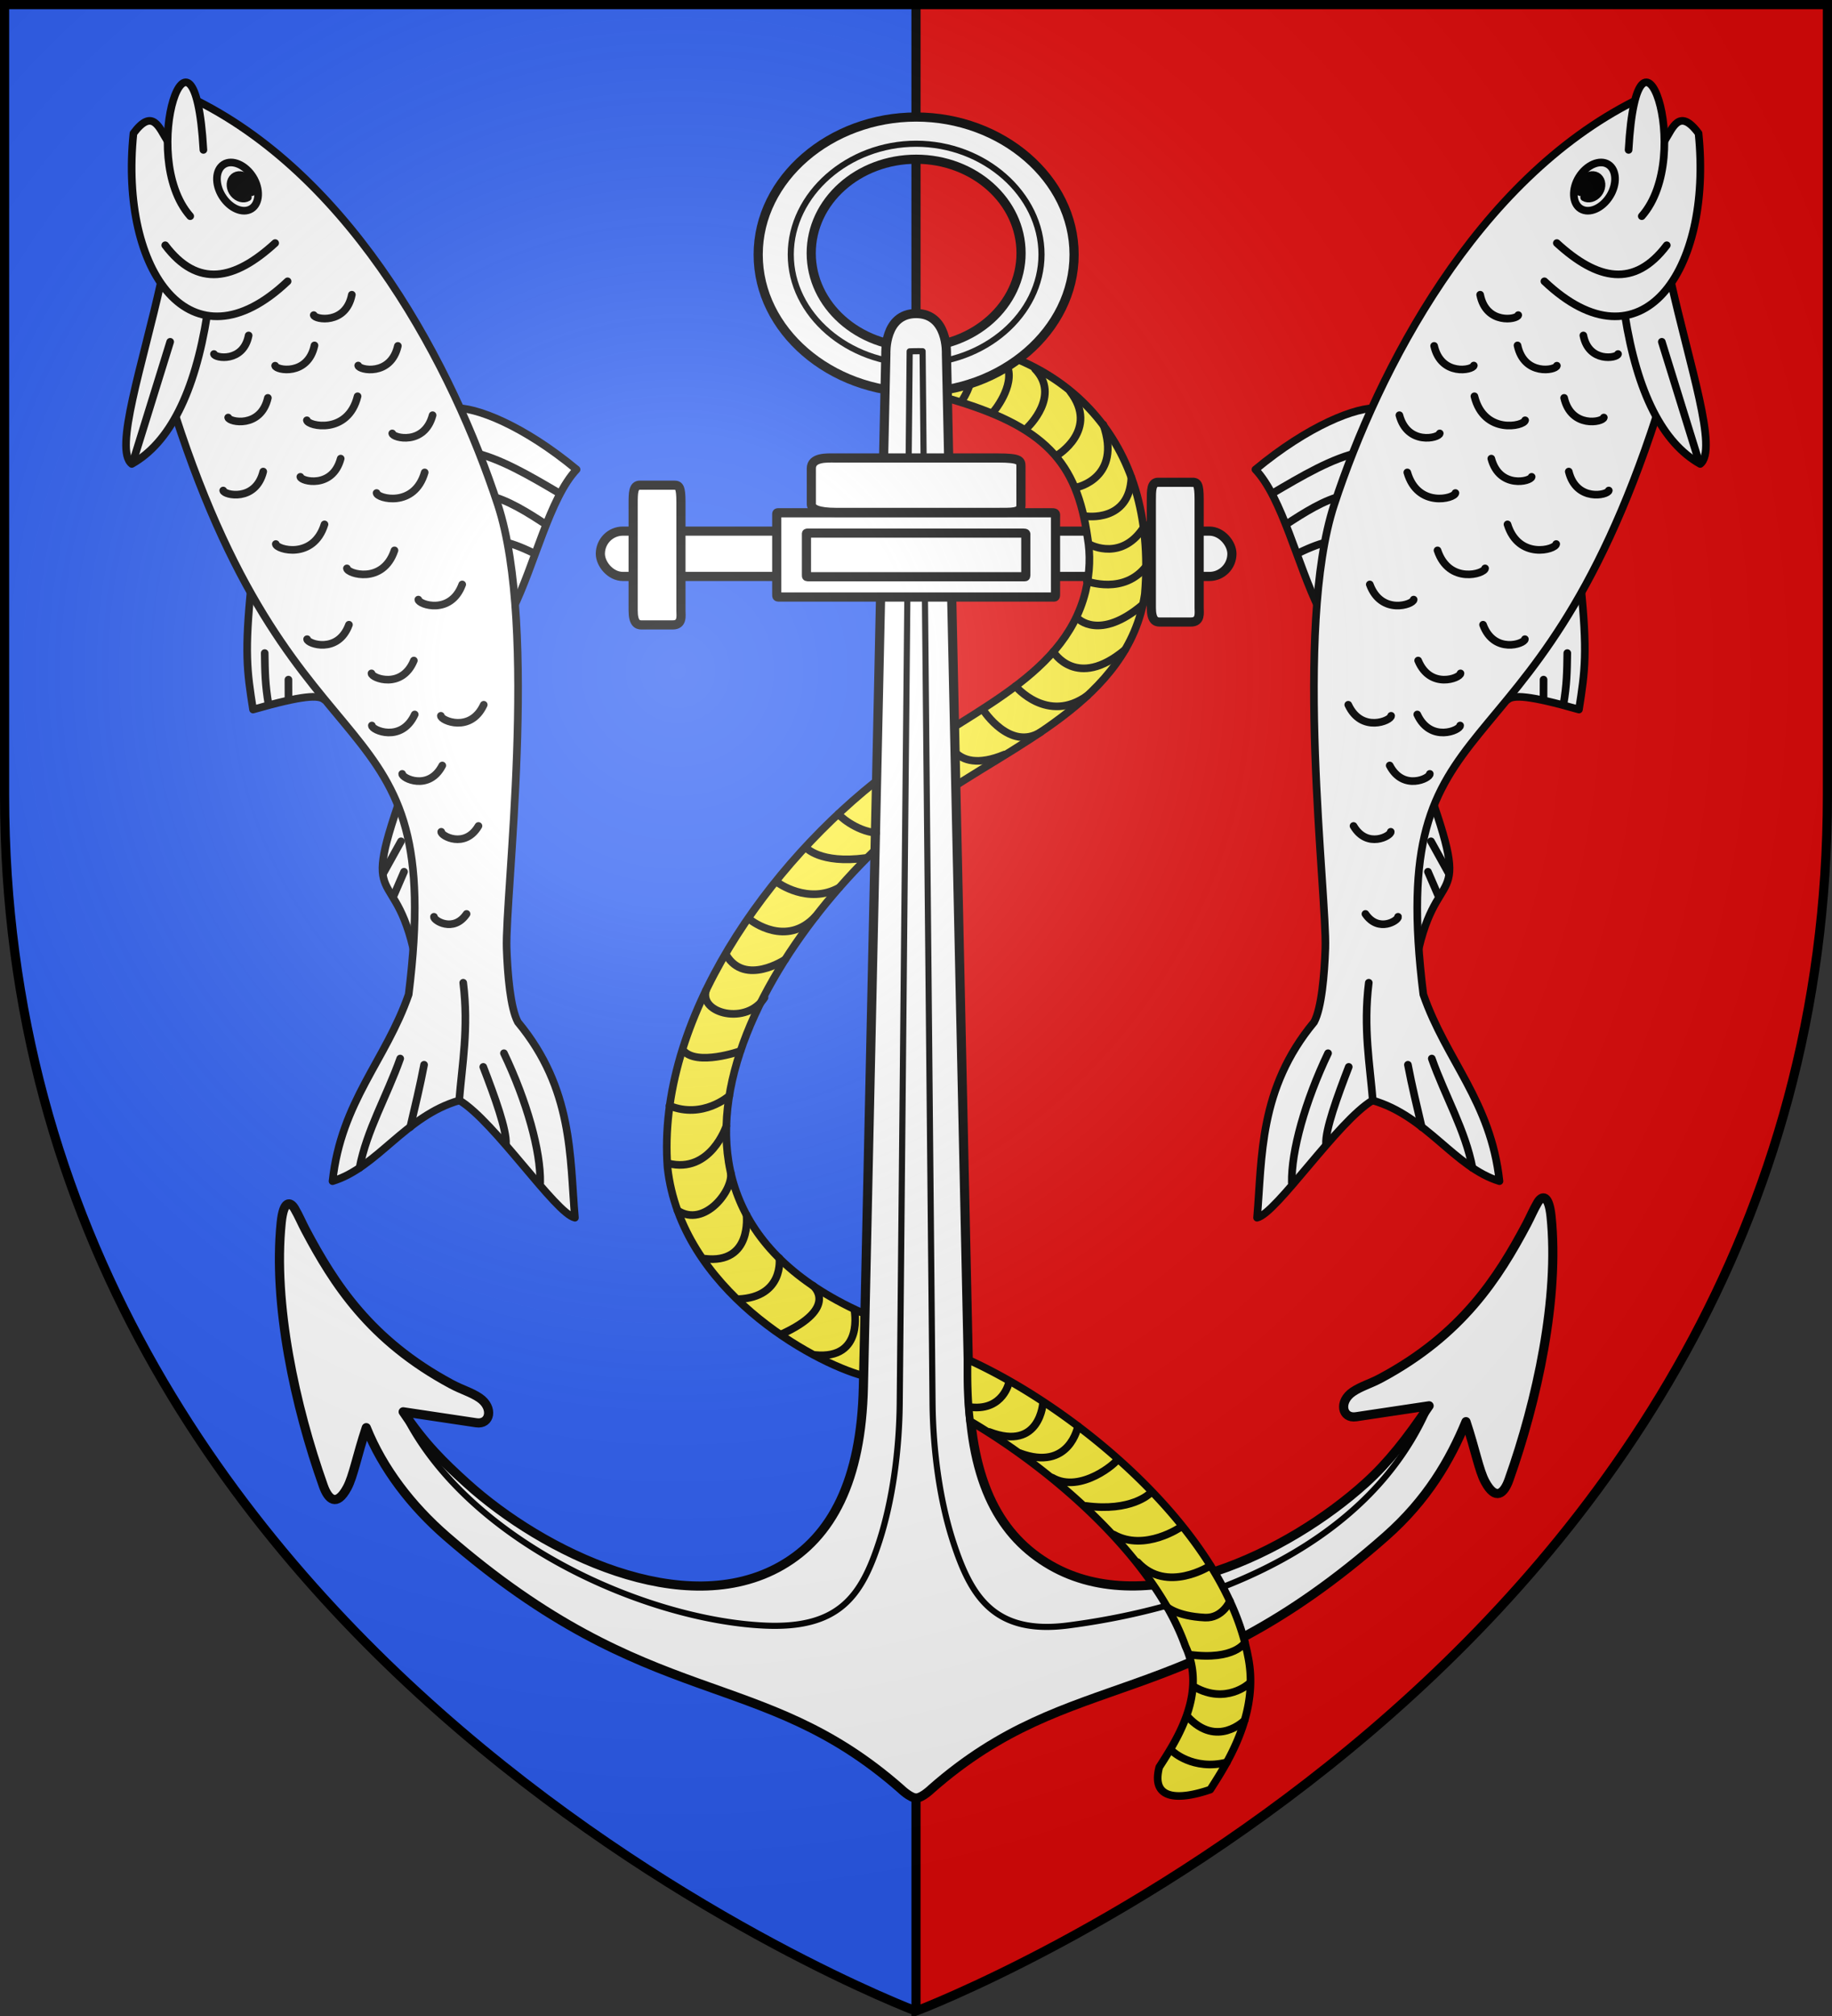
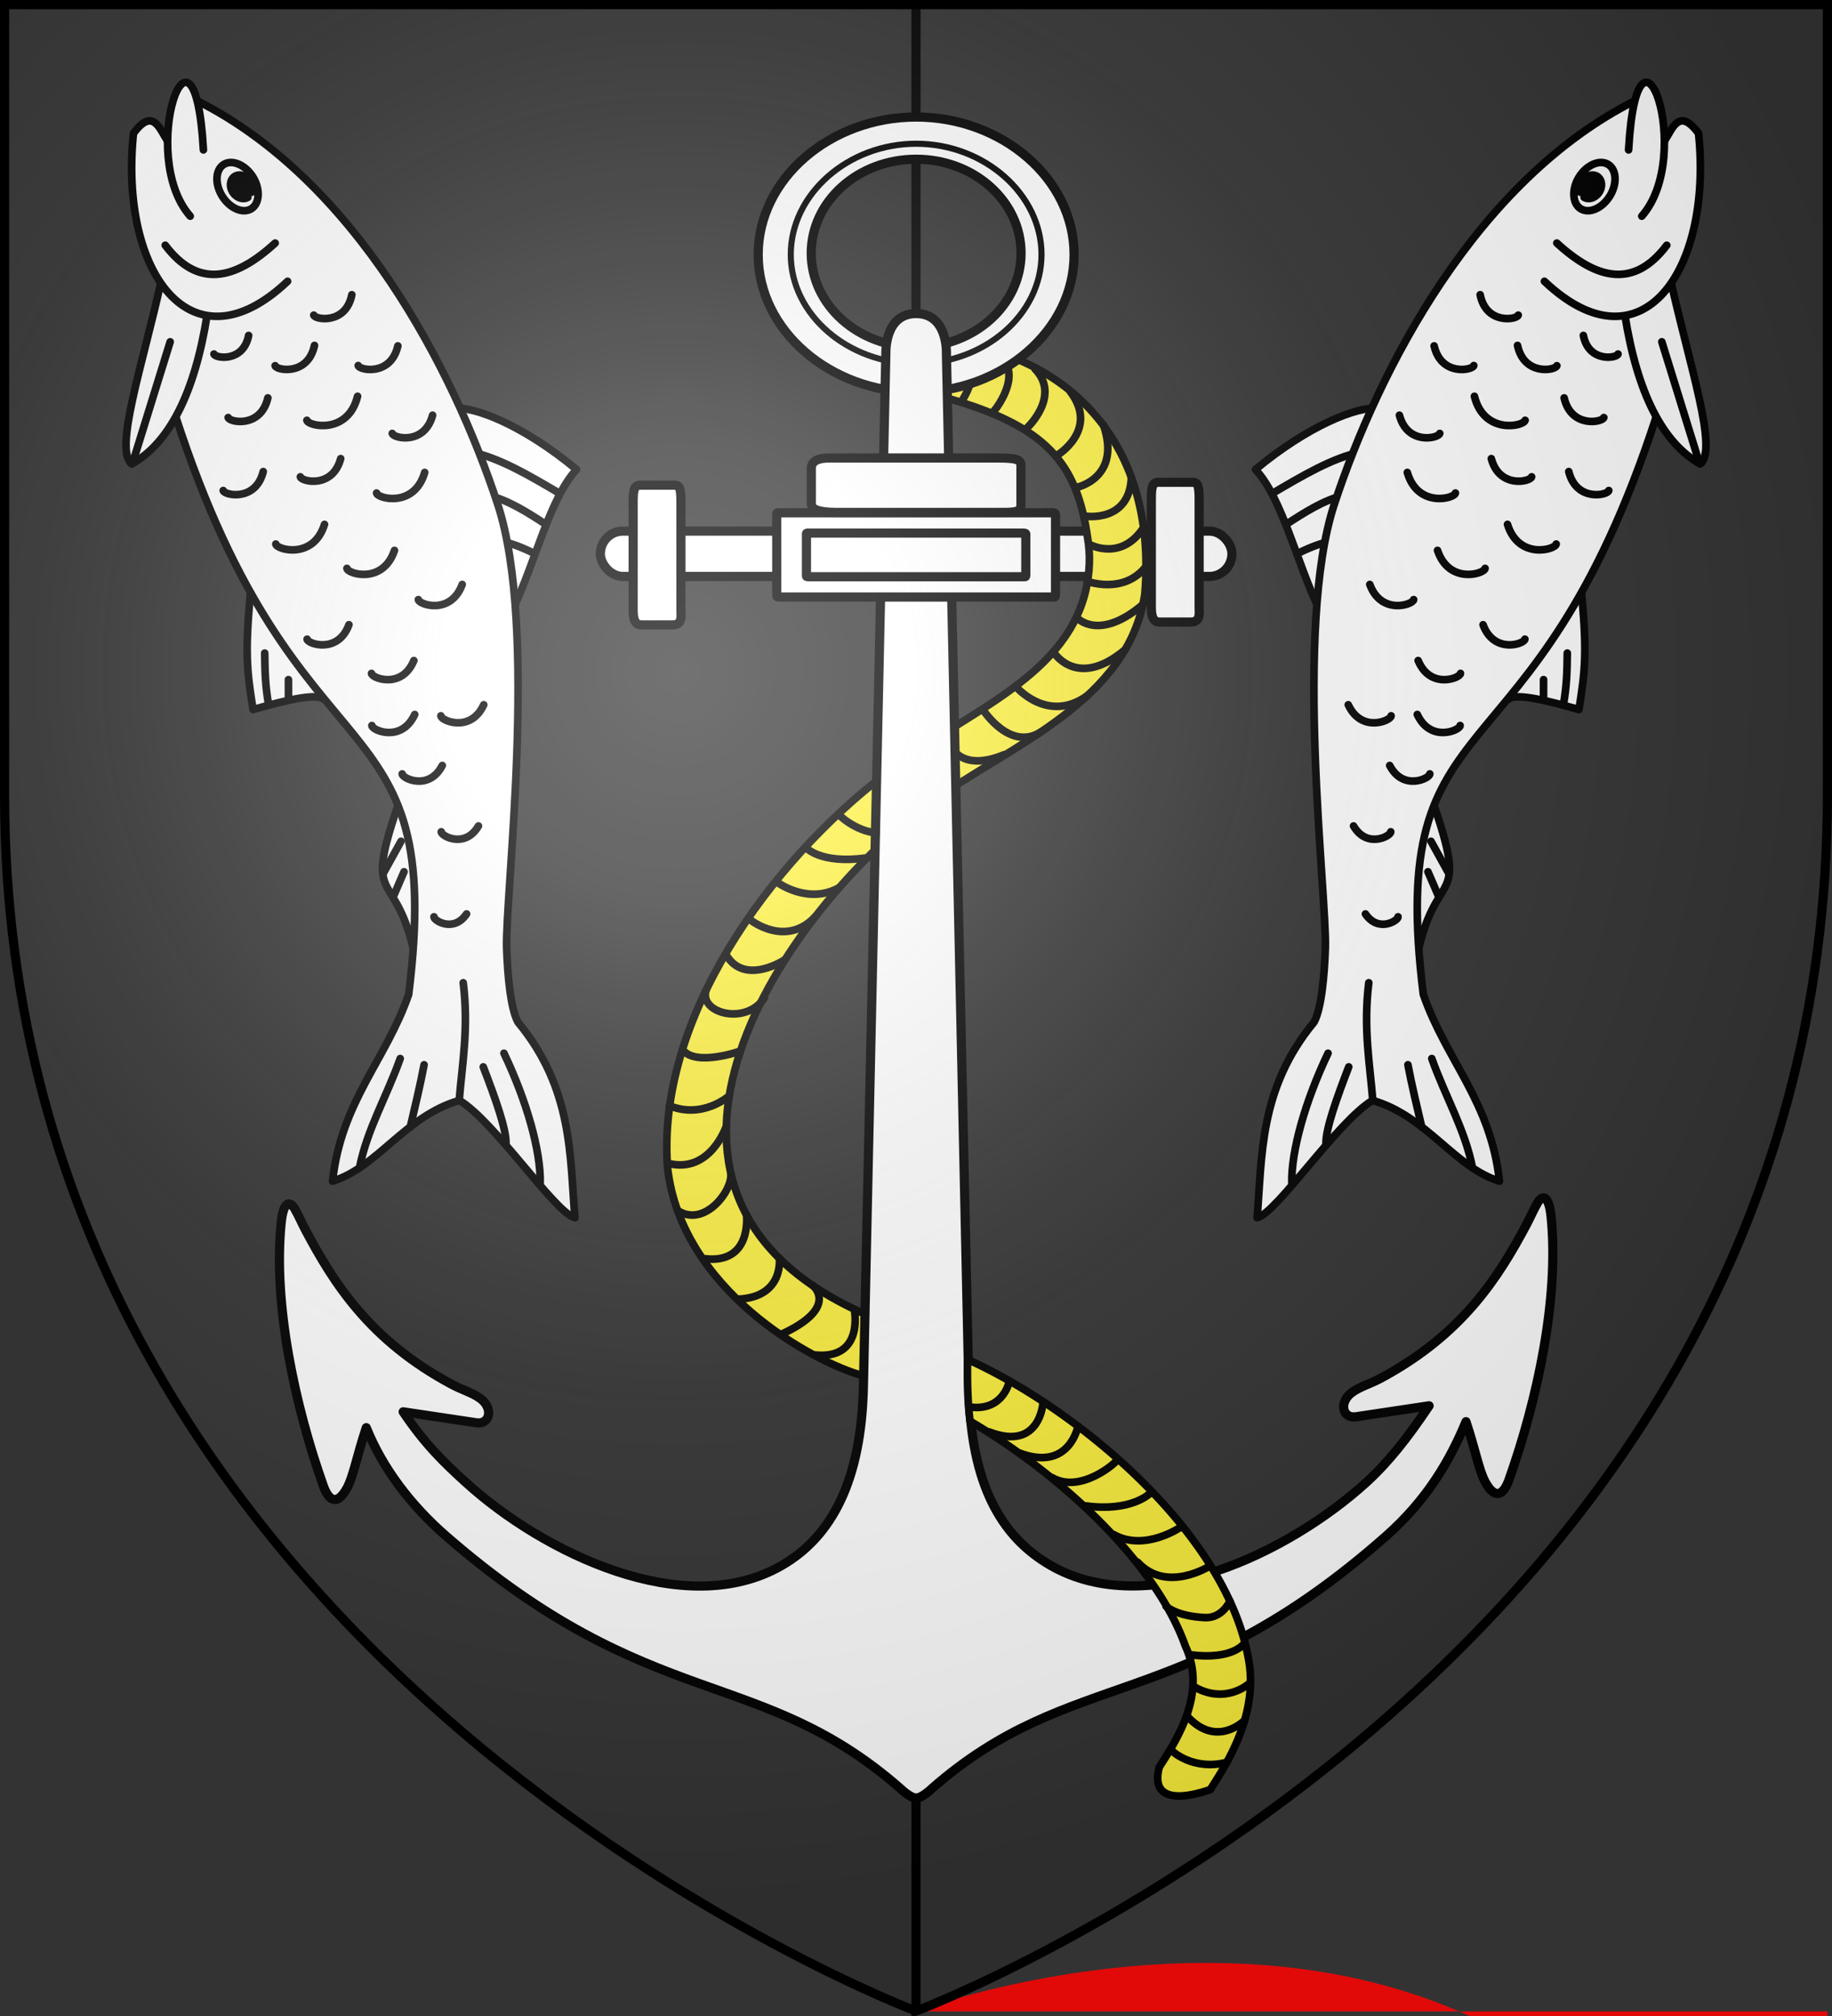
<svg xmlns="http://www.w3.org/2000/svg" xmlns:xlink="http://www.w3.org/1999/xlink" width="600" height="660">
  <rect width="100%" height="100%" fill="#333333" stroke="none" />
  <radialGradient id="b" cx="221.445" cy="226.331" r="300" gradientTransform="matrix(1.353 0 0 1.349 -77.63 -85.747)" gradientUnits="userSpaceOnUse">
    <stop offset="0" stop-color="#fff" stop-opacity=".314" />
    <stop offset=".19" stop-color="#fff" stop-opacity=".251" />
    <stop offset=".6" stop-color="#6b6b6b" stop-opacity=".125" />
    <stop offset="1" stop-opacity=".125" />
  </radialGradient>
-   <path fill="#2b5df2" fill-rule="evenodd" d="M300 658.5V1.5H1.5v259.779C1.5 546.335 300 658.5 300 658.5z" />
-   <path fill="#e20909" fill-rule="evenodd" d="M300 658.5V1.5h298.5v259.779C598.5 546.335 300 658.5 300 658.5z" />
+   <path fill="#e20909" fill-rule="evenodd" d="M300 658.5h298.5v259.779C598.5 546.335 300 658.5 300 658.5z" />
  <path fill="none" stroke="#000" stroke-width="3" d="M300 658.5V1.5" />
  <g stroke-width=".953">
    <g stroke="#000" transform="matrix(1.05 0 0 1.05 -14.955 -9.202)">
      <rect width="197" height="14.14" x="201.5" y="174.36" fill="#fff" fill-rule="evenodd" stroke-linecap="round" stroke-linejoin="round" stroke-width="2.858" rx="7.036" ry="7.07" />
      <path fill="#fcef3c" stroke-linecap="round" stroke-linejoin="round" stroke-width="2.381" d="M283.623 437.753c-16.071-4.307-56.962-26.915-61.165-64.943-3.515-46.285 31.795-95.091 67.83-122.621 23.55-18.966 55.567-29.057 62.512-56.875 1.472-6.154 1.566-11.81.68-16.86-3.36-23.673-13.131-34.855-44.133-43.645l-.542-17.722c36.277 3.755 66.647 29.624 62.523 78.943-5.094 33.455-41.55 46.873-66.381 64.655-46.679 34.207-105.634 121.367-22.18 159.23" />
      <path fill="#fff" stroke-width="2.858" d="M300 45.254c-26.744 0-49.265 19.21-49.266 42.904 0 23.695 22.522 42.904 49.266 42.904s49.266-19.21 49.266-42.904c0-23.695-22.522-42.904-49.266-42.904zm0 13.154c18.074 0 32.725 13.112 32.725 29.29 0 16.176-14.65 29.29-32.725 29.29s-32.725-13.114-32.725-29.29c0-16.177 14.65-29.29 32.725-29.29z" />
      <path fill="none" stroke-width="1.905" d="M339.105 88.113c0 18.807-17.873 34.052-39.105 34.052-21.232 0-39.105-15.244-39.105-34.052 0-18.81 17.872-34.533 39.105-34.534s39.105 15.726 39.105 34.534z" />
      <path fill="#fff" stroke-linecap="round" stroke-linejoin="round" stroke-width="2.858" d="M295.193 566.5c-44.027-38.64-77.742-23.19-141.713-78.727-10.883-9.448-19.869-21.097-24.987-33.874-2.885 8.636-4.037 15.169-5.952 18.713-3.321 6.148-5.929 3.685-7.441-.566-8.8-24.729-15.745-56.706-13.143-82.108.719-7.018 2.84-6.608 4.173-4.354 1.304 2.205 2.295 4.599 3.41 6.696 8.922 16.796 20.156 34.423 45.435 48.016 3.4 1.828 6.247 2.558 8.811 4.299 4.501 3.056 3.351 8.424-.973 7.776l-22.816-3.418c6.831 10.161 12.758 15.865 19.77 22.213 23.886 21.628 67.924 43.189 98.279 25.714 15.597-8.98 24.865-26.388 25.505-55.794L290.556 119S290 106.526 300 106.526c10 0 9.444 12.474 9.444 12.474l7.005 322.948c.639 29.416 9.912 45.921 25.505 54.899 30.355 17.477 74.397-4.093 98.28-25.72 7.011-6.35 12.944-13.894 19.768-24.046l-22.816 3.418c-4.324.648-5.474-4.72-.973-7.776 2.564-1.741 5.411-2.471 8.811-4.3 25.28-13.593 36.514-31.219 45.437-48.016 1.114-2.097 2.106-4.49 3.41-6.695 1.332-2.254 3.454-2.665 4.172 4.354 2.602 25.401-4.343 57.379-13.143 82.108-1.513 4.25-4.121 6.714-7.442.566-1.915-3.545-3.067-10.077-5.951-18.713-4.958 11.982-12.093 24.33-24.987 35.714-63.508 56.068-97.684 40.116-141.713 78.759 0 0-2.94 2.87-4.807 2.87-1.866 0-4.807-2.87-4.807-2.87z" />
-       <path fill="none" stroke-linecap="round" stroke-linejoin="round" stroke-width="1.905" d="M139.997 448.953c19.583 40.464 75.59 64.873 112.575 66.648 23.441 1.124 30.39-9.25 35.864-26.027 4.12-12.628 6.301-28.194 6.445-43.38l3.104-327.88a80.483 80.483 0 0 1 4.03-.04l3.104 327.88c.144 15.186 2.326 30.752 6.445 43.38 5.474 16.777 12.591 29.048 35.864 26.027 46.39-6.022 94.648-26.304 112.574-68.48" />
    </g>
    <path fill="#fff" d="M256.063 167.39h89.043c1.335.236.966.479.966 1.467v25.262c.129 1.044-.222.85-1.3.85h-88.596c-1.38.067-1.394.103-1.394-1.042v-25.459c-.101-1.171.023-1.079 1.28-1.079z" />
    <path fill="#fff" stroke="#000" stroke-width="2.858" d="M257.591 168.64h84.818c1.29 0 1.07.457 1.07 1.398v24.066c0 1.001-.254.809-1.283.809h-84.392c-1.313 0-1.283.099-1.283-.996v-24.25c0-1.12-.126-1.027 1.07-1.027z" transform="matrix(1.05 0 0 1.05 -14.955 -9.202)" />
    <path fill="#fff" stroke="#000" stroke-width="2.858" d="M266.633 174.975h66.734c1.008 0 .842.236.842.723v12.472c0 .523-.197.42-1.01.42H266.8c-1.035 0-1.01.048-1.01-.517v-12.567c0-.582-.103-.53.842-.53zM332.688 154.14v12.18c0 2.401-2.703 2.206-7.724 2.206h-49.928c-5.765 0-7.724-1.118-7.724-2.583v-11.145c0-3.544 4.939-3.238 7.226-3.238h50.924c6.923 0 7.226.833 7.226 2.58z" transform="matrix(1.05 0 0 1.05 -14.955 -9.202)" />
    <path fill="#fcef3c" stroke="#000" stroke-linecap="round" stroke-linejoin="round" stroke-width="2.381" d="M316.818 451.861c28.785 16.985 58.05 44.367 67.169 70.162 6.742 14.418-2.372 28.7-7.825 37.202l-.322.505c-2.772 10.628 6.58 10.211 15.892 7.016l.322-.49c4.467-6.963 12.528-19.586 12.232-34.175a37.204 37.204 0 0 0-.8-6.997c-7.286-38.458-52.568-76.681-87.452-92.463-.08 6.19-.036 12.665.784 19.24z" transform="matrix(1.05 0 0 1.05 -14.955 -9.202)" />
    <path fill="none" stroke="#000" stroke-linecap="round" stroke-linejoin="round" stroke-width="2.381" d="M379.902 554.756s6.44 6.167 17.013 3.493m5.536-13.085s-8.623 8.776-17.77-1.17m19.11-10.25s-7.131 6.516-16.884 1.05m15.68-13.948s-3.2 5.71-17.38 3.816M234.464 317.527c-2.184 7.321 12.76 10.999 18.243 2.273m125.235 189.765s3.086 3.115 12.126 3.55c5.472.26 7.806-5.144 7.806-5.144m-6.085-11.051s-13.57 8.849-22.715-1.09m13.566-10.993s-11.266 7.86-21.02 2.389m11.23-12.762s-5.738 5.722-19.915 3.825m9.694-14.34c.3.485-11.259 10.7-20.164 5.548m8.015-16.056s-2.614 14.217-18.183 8.384m7.293-15.874s-.788 15.426-16.775 9.284m6.15-15.456s-1.79 8.73-11.665 7.752m-36.592-30.528s3.245 15.736-12.237 14.236m-.677-21.642s8.545 6.82-9.973 15.246m-.489-23.805s1.559 12.123-12.788 12.79m2.542-26.274s1.883 15.443-13.056 13.66m8.124-26.895c1.026 5.23-8.073 17.473-16.58 11.857m15.23-26.338s-4.926 14.948-18.108 11.671m18.998-21.061s-8.216 7.314-18.635 3.08m22.104-17.048s-13.698 4.86-17.856-.27m89.586-207.993c-.482 1.608-1.271 3.374-2.452 5.3m-55.293 174.418s-12.504 8.37-18.35-1.379m7.69-10.838s11.035 8.66 20.18-1.283m-11.946-10.538s9.567 7.064 19.323 1.596m-10.45-12.499s4.384 5.196 18.564 3.302m-8.342-13.82c-.22.354 5.285 5.38 11.752 5.992m24.583-25.155c2.438 2.455 7 4.211 15.392.717m-6.5-13.726s8.264 12.728 17.828 6.713m-7.876-14.302s9.933 11.923 22.42 2.94m-10.614-13.672s7.199 12.051 22.37-.638m-14.798-9.801s6.744 7.244 20.36-4.312m-17.466-7.258s11.6 4.397 18.6-4.804m-17.56-6.56s10.154 5.488 17.136-6.155m-18.496-2.752s13.61 2.058 14.191-12.08m-16.922 3.053s13.961-2.931 8.167-19.537m-14.41 9.587s13.242-7.946 4.076-19.905m-13.215 11.116s10.333-9.8 2.251-18.125m-13.366 13.735c.456-.26 7.174-8.518 4.688-14.638" transform="matrix(1.05 0 0 1.05 -14.955 -9.202)" />
    <path fill="#fff" stroke="#000" stroke-width="2.858" d="M386.165 159.139h-10.701c-2.102 0-2.102 2.461-2.102 5.809v33.271c0 3.844 1.27 4.485 2.556 4.485h9.792c3.11 0 2.559-2.9 2.559-4.424v-33.937c0-4.613-.574-5.204-2.104-5.204zm-161.629.9h-10.7c-2.1 0-2.105 2.464-2.105 5.811v33.272c0 3.842 1.273 4.484 2.559 4.484h9.794c3.112 0 2.554-2.902 2.554-4.425v-33.937c0-4.614-.574-5.205-2.102-5.205z" transform="matrix(1.05 0 0 1.05 -14.955 -9.202)" />
  </g>
  <g id="a" stroke="#000" stroke-linecap="round" stroke-linejoin="round" stroke-width="2.424">
    <path d="M157.348 131.936c7.002-.567 22.428 5.59 39.138 19.475-8.525 9.05-13.219 30.02-20.336 44.551" style="fill:#fff;fill-rule:evenodd;stroke:#000;stroke-width:2.424;stroke-linecap:round;stroke-linejoin:round" transform="matrix(1.032 0 0 1.031 -13.939 -2.398)" />
    <path d="M182.903 177.972c-4.372-2.135-7.4-3.188-10.219-3.758m14.081-5.346c-5.56-3.664-12.285-7.944-18.162-9.157m22.474-.73c-9.118-5.36-19.047-11.321-28.125-13.14M93.266 187.957c-2.198 21.386-1.402 27.382.547 39.676 15.93-4.563 20.866-4.69 22.607-3.147m25.968 26.257c-15.788 43.684-2.705 23.126 3.435 58.516" style="fill:#fff;fill-rule:evenodd;stroke:#000;stroke-width:2.424;stroke-linecap:round;stroke-linejoin:round" transform="matrix(1.032 0 0 1.031 -13.939 -2.398)" />
    <path d="M75.99 34.298c50.313 25.257 81.377 85.175 95.488 128.224 12.979 39.595 2.237 124.26 2.822 141.012.287 8.21 1.183 18.938 3.571 23.353 17.604 21.223 16.432 42.908 18.095 62.108-6.157-1.341-25.51-30.567-36.65-37.25-17.227 4.947-26.039 21.321-40.278 25.643 2.757-25.339 16.875-38.29 24.163-59.282 12.068-97.256-34.835-62.7-74.046-183.856" style="fill:#fff;fill-rule:evenodd;stroke:#000;stroke-width:2.424;stroke-linecap:round;stroke-linejoin:round" transform="matrix(1.032 0 0 1.031 -13.939 -2.398)" />
    <path d="M79.248 102.297c-3.941 24.844-12.033 40.692-23.917 47.353-5.754-4.461 3.398-31.313 9.32-58.051" style="fill:#fff;fill-rule:evenodd;stroke:#000;stroke-width:2.424;stroke-linecap:round;stroke-linejoin:round" transform="matrix(1.032 0 0 1.031 -13.939 -2.398)" />
    <path d="M104.778 91.653c-30.598 29.029-53.432-3.04-48.92-46.988 6.166-8.298 8.215-1.604 10.827 2.45" style="fill:#fff;fill-rule:evenodd;stroke:#000;stroke-width:2.424;stroke-linecap:round;stroke-linejoin:round" transform="matrix(1.032 0 0 1.031 -13.939 -2.398)" />
    <path d="M73.872 70.968c-17.099-19.43 1.33-71.66 4.188-21.042" style="fill:#fff;fill-rule:evenodd;stroke:#000;stroke-width:2.424;stroke-linecap:round;stroke-linejoin:round" transform="matrix(1.032 0 0 1.031 -13.939 -2.398)" />
    <path fill="none" d="M93.238 68.632c-2.713 1.65-6.82-.182-9.208-4.015-2.389-3.834-2.208-8.344.465-10.058 2.674-1.715 6.898.127 9.286 3.96 2.388 3.835 2.17 8.462-.543 10.113" transform="matrix(1.032 0 0 1.031 -13.939 -2.398)" />
    <path d="M92.165 64.998c-1.353.824-3.27.273-4.476-1.19-1.205-1.462-1.382-3.496-.418-4.796.963-1.3 2.783-1.483 4.292-.43 1.508 1.053 2.35 3.158 1.842 4.785l-3.339-1.764z" transform="matrix(1.032 0 0 1.031 -13.939 -2.398)" />
    <path fill="none" d="M161.575 292.538c-4.164 6.12-10.544 1.997-10.345.906m14.122-28.846c-4.301 7.358-11.952 3.125-11.81 1.856m.33-21.054c-4.27 8.228-12.812 4.052-12.726 2.666m3.978-18.87c-4.199 9.093-13.626 5.011-13.603 3.51m35.506-6.591c-4.2 9.093-13.627 5.012-13.604 3.511m-8.576-17.552c-3.815 9.262-13.404 5.58-13.444 4.08m-7.155-15.455c-3.46 9.4-13.183 6.088-13.28 4.59m49.226-17.38c-3.627 9.858-13.823 6.384-13.924 4.814m-7.57-15.633c-3.658 10.914-14.935 7.436-15.097 5.72m-7.113-13.974c-3.53 11.347-15.248 8.013-15.454 6.245m47.252-22.742c-3.284 11.38-15.03 8.3-15.27 6.542m17.779-24.71c-2.59 9.678-12.574 7.266-12.806 5.784m-40.945 12.113c-2.412 9.724-12.438 7.497-12.698 6.019m37.283-10.133c-2.59 9.678-12.574 7.266-12.806 5.784M98.512 128.67c-2.243 9.765-12.307 7.712-12.592 6.239m6.492-26.06c-1.715 8.732-10.707 7.196-11.002 5.897m45.579 13.411c-3.057 12.323-15.763 9.5-16.092 7.627m28.875-23.62c-2.243 9.763-12.307 7.711-12.592 6.238m-13.871-6.393c-2.083 9.8-12.179 7.913-12.488 6.445m24.343-22.543c-1.883 9.592-11.76 7.905-12.085 6.478m30.627 257.824c1.53-6.581 3.13-13.142 4.385-19.782m-20.487 32.74c2.247-11.895 8.686-22.778 12.91-34.718m44.428 39.46c.2-10.064-4.243-25.923-11.506-41.147m.642 28.848c.264-4.517-3.576-15.073-7.206-24.506m-7.646 10.773c.933-11.638 3.08-22.985 1.286-37.496M100.833 79.51c-12.938 11.875-24.607 14.317-34.887.691m75.785 198.94-3.252 7.54m2.294-17.213-5.625 10.161m-30.105-61.497.018 6.385m-7.547-14.814c.087 5.797.12 9.97 1.232 16.434m-31.23-115.274L55.6 149.32" transform="matrix(1.032 0 0 1.031 -13.939 -2.398)" />
  </g>
  <use xlink:href="#a" width="100%" height="100%" transform="matrix(-1 0 0 1 600 0)" />
  <path fill="url(#b)" fill-rule="evenodd" d="M300 658.5s298.5-112.436 298.5-398.182V1.5H1.5v258.818C1.5 546.064 300 658.5 300 658.5z" />
  <path fill="none" stroke="#000" stroke-width="3" d="M300 658.397S1.5 545.98 1.5 260.278V1.5h597v258.778c0 285.7-298.5 398.12-298.5 398.12z" />
</svg>